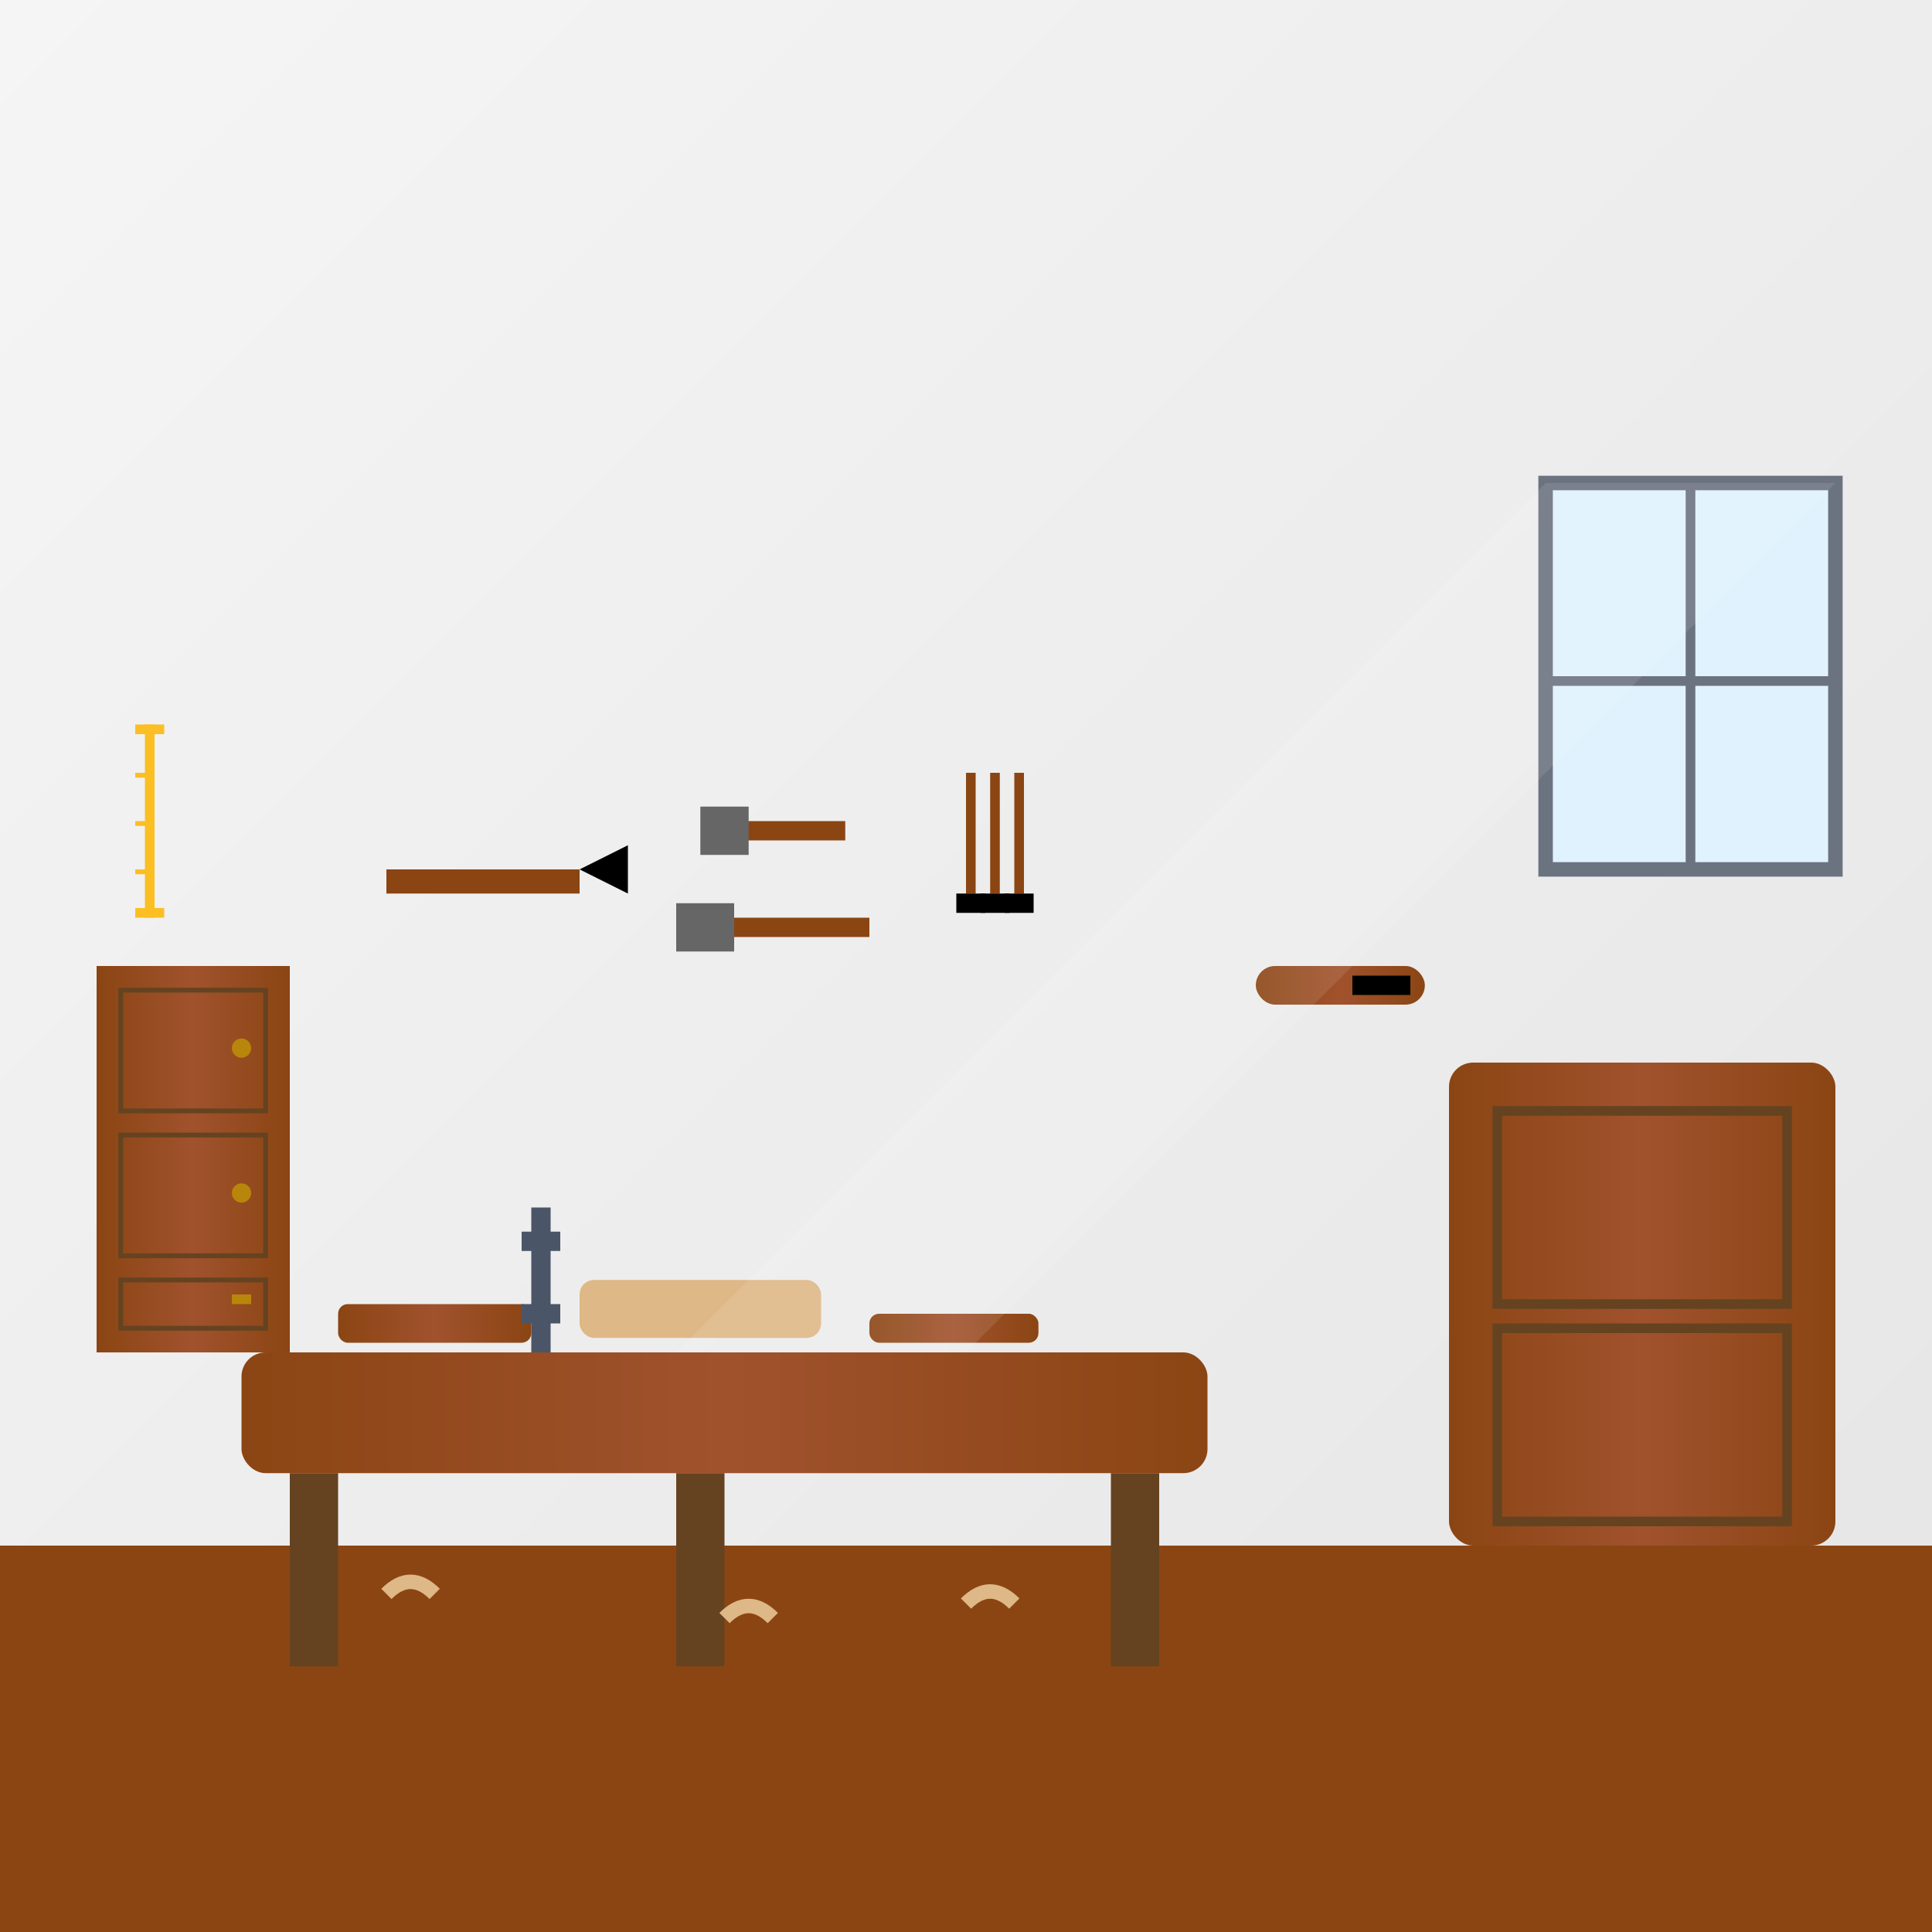
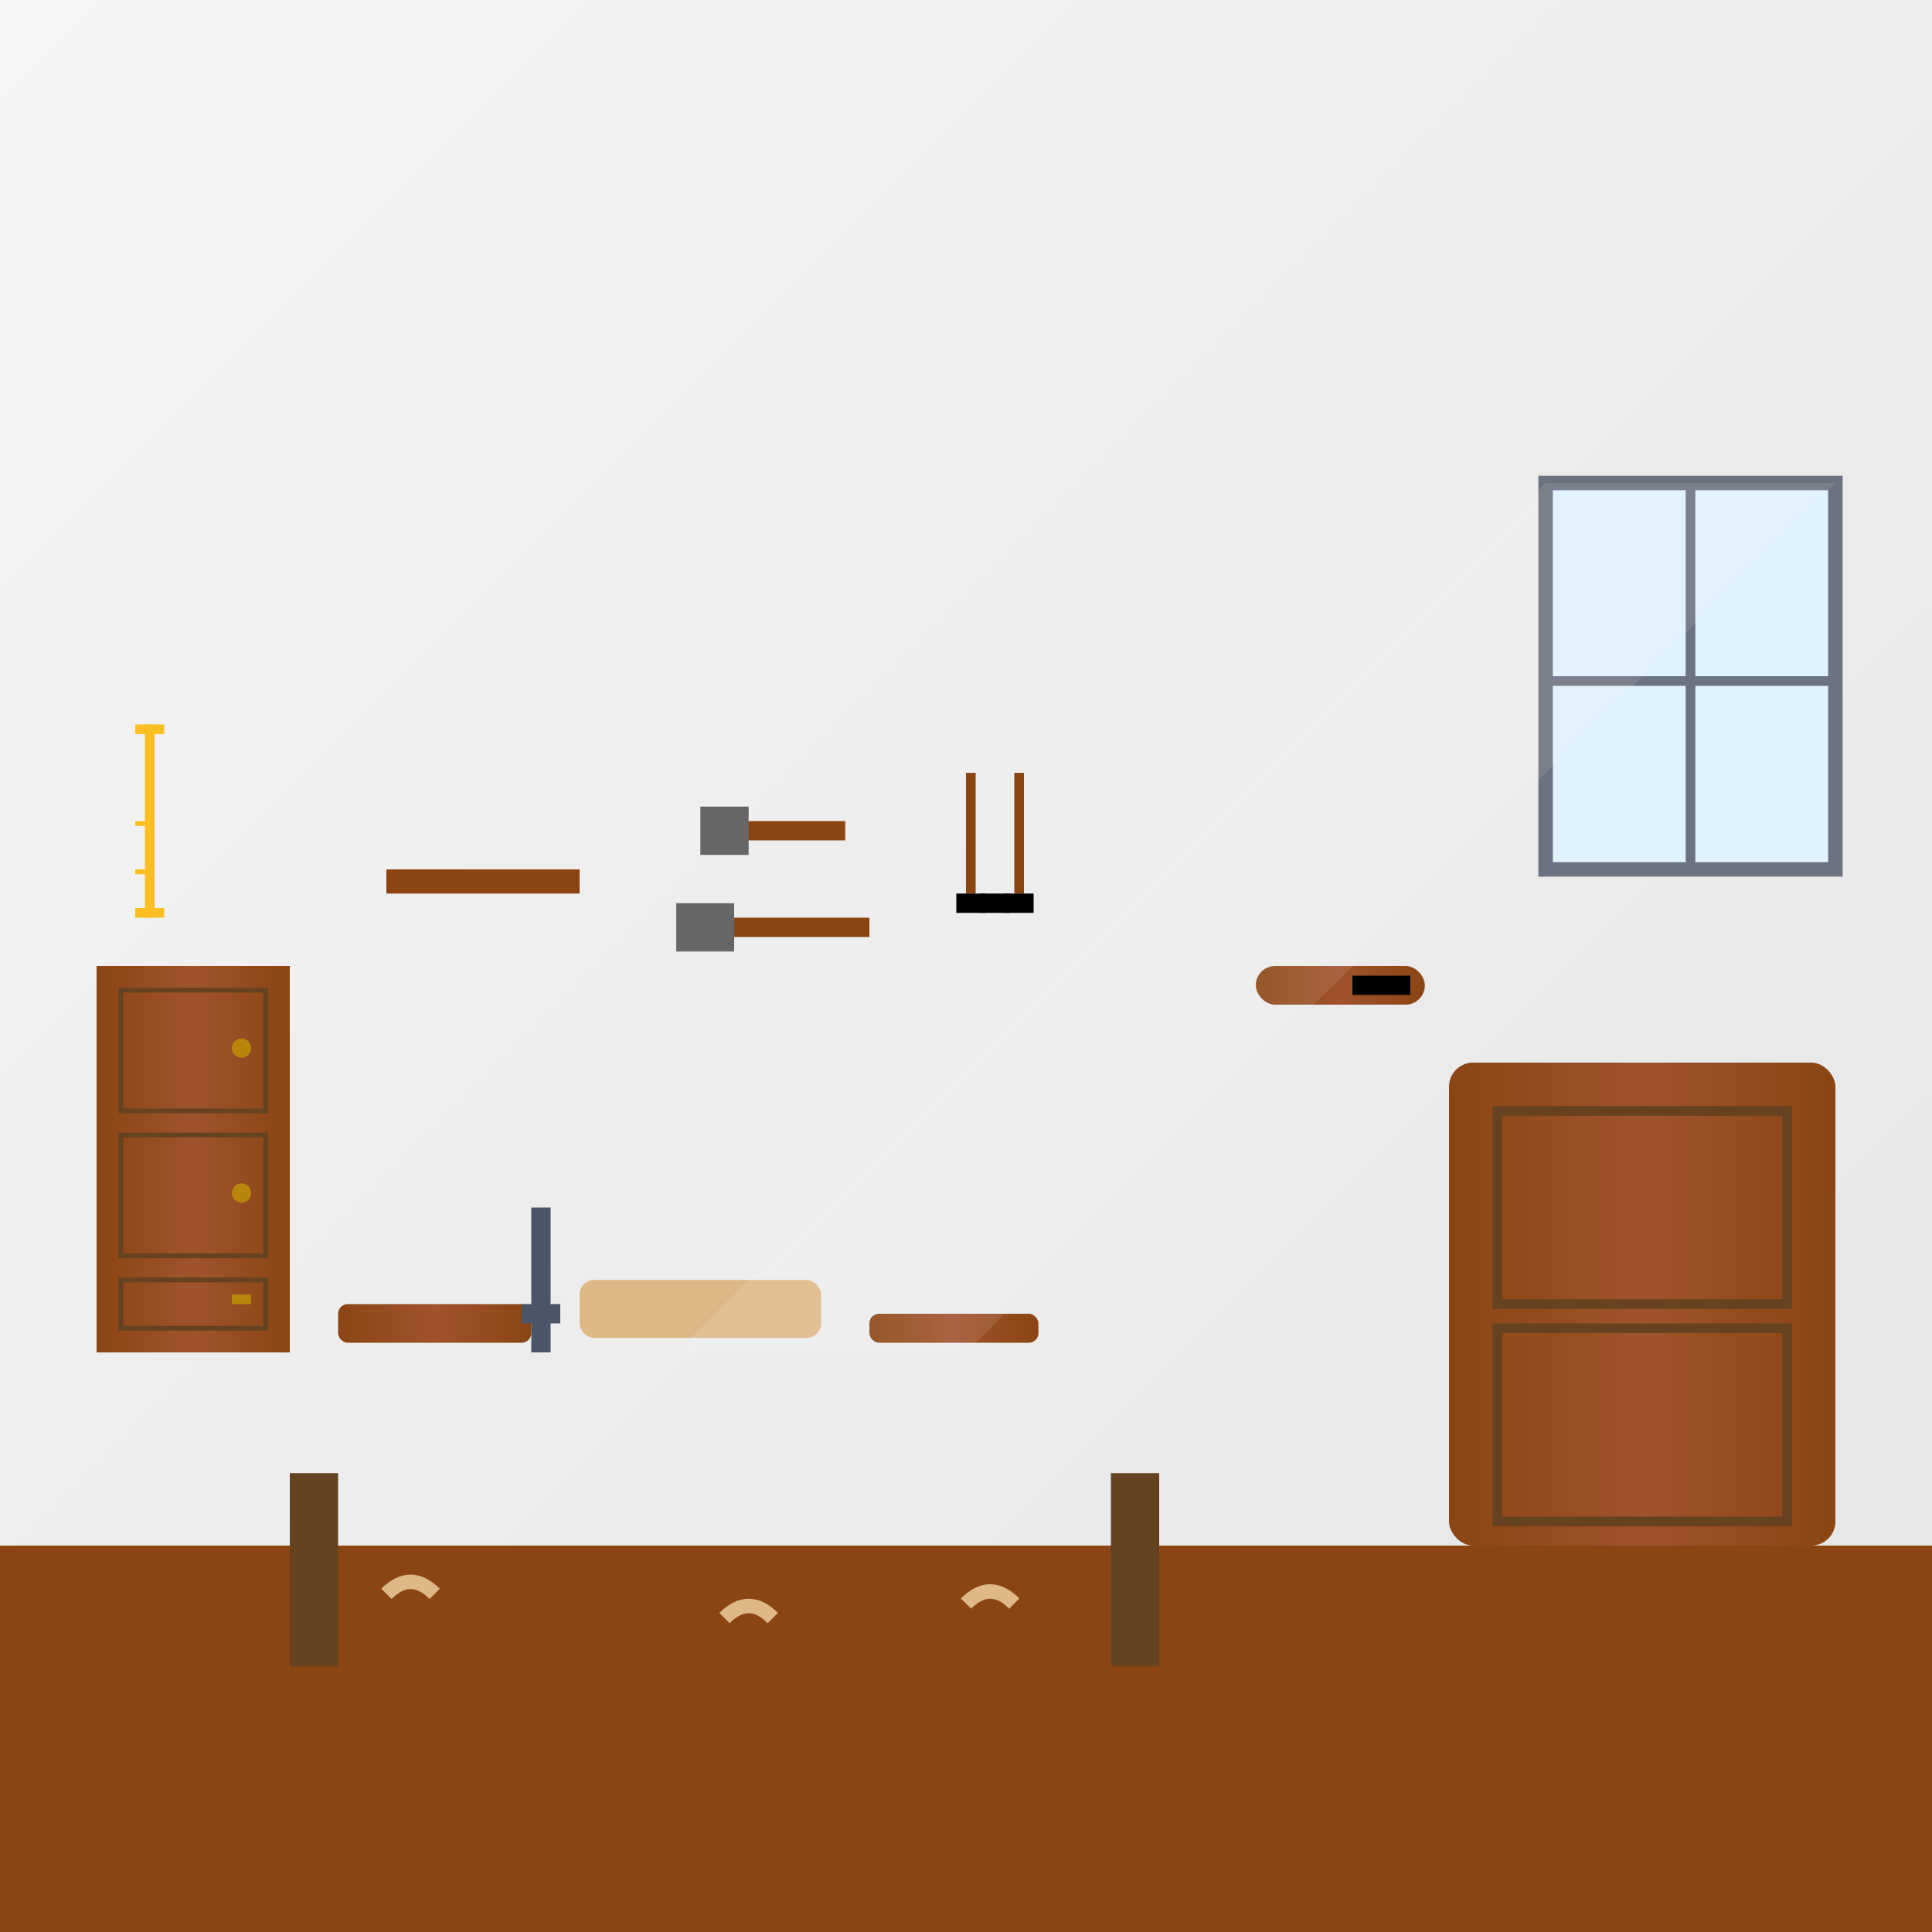
<svg xmlns="http://www.w3.org/2000/svg" viewBox="0 0 400 400" width="400" height="400">
  <rect x="0" y="0" width="400" height="400" fill="#333333" stroke="none" />
  <defs>
    <linearGradient id="wood" x1="0%" y1="0%" x2="100%" y2="0%">
      <stop offset="0%" style="stop-color:#8b4513" />
      <stop offset="50%" style="stop-color:#a0522d" />
      <stop offset="100%" style="stop-color:#8b4513" />
    </linearGradient>
    <linearGradient id="wall" x1="0%" y1="0%" x2="100%" y2="100%">
      <stop offset="0%" style="stop-color:#f5f5f5" />
      <stop offset="100%" style="stop-color:#e5e5e5" />
    </linearGradient>
  </defs>
  <rect width="400" height="400" fill="url(#wall)" />
  <rect x="0" y="320" width="400" height="80" fill="#8b4513" />
-   <rect x="50" y="280" width="200" height="25" fill="url(#wood)" rx="5" />
  <rect x="60" y="305" width="10" height="40" fill="#654321" />
  <rect x="230" y="305" width="10" height="40" fill="#654321" />
-   <rect x="140" y="305" width="10" height="40" fill="#654321" />
  <rect x="80" y="180" width="40" height="5" fill="#8b4513" />
-   <path d="M 120 180 L 130 175 L 130 185 Z" fill="#silver" />
+   <path d="M 120 180 L 130 175 Z" fill="#silver" />
  <rect x="150" y="170" width="25" height="4" fill="#8b4513" />
  <rect x="145" y="167" width="10" height="10" fill="#666" />
  <rect x="150" y="190" width="30" height="4" fill="#8b4513" />
  <rect x="140" y="187" width="12" height="10" fill="#666" />
  <rect x="200" y="160" width="2" height="25" fill="#8b4513" />
-   <rect x="205" y="160" width="2" height="25" fill="#8b4513" />
  <rect x="210" y="160" width="2" height="25" fill="#8b4513" />
  <rect x="198" y="185" width="6" height="4" fill="#silver" />
  <rect x="203" y="185" width="6" height="4" fill="#silver" />
  <rect x="208" y="185" width="6" height="4" fill="#silver" />
  <rect x="260" y="200" width="35" height="8" fill="url(#wood)" rx="4" />
  <rect x="280" y="202" width="12" height="4" fill="#silver" />
  <rect x="300" y="220" width="80" height="100" fill="url(#wood)" rx="5" />
  <rect x="310" y="230" width="60" height="40" fill="none" stroke="#654321" stroke-width="2" />
  <rect x="310" y="275" width="60" height="40" fill="none" stroke="#654321" stroke-width="2" />
  <rect x="70" y="270" width="40" height="8" fill="url(#wood)" rx="2" />
  <rect x="120" y="265" width="50" height="12" fill="#deb887" rx="3" />
  <rect x="180" y="272" width="35" height="6" fill="url(#wood)" rx="2" />
  <rect x="110" y="250" width="4" height="30" fill="#4a5568" />
-   <rect x="108" y="255" width="8" height="4" fill="#4a5568" />
  <rect x="108" y="270" width="8" height="4" fill="#4a5568" />
  <rect x="20" y="200" width="40" height="80" fill="url(#wood)" />
  <rect x="25" y="205" width="30" height="25" fill="none" stroke="#654321" stroke-width="1" />
  <rect x="25" y="235" width="30" height="25" fill="none" stroke="#654321" stroke-width="1" />
  <rect x="25" y="265" width="30" height="10" fill="none" stroke="#654321" stroke-width="1" />
  <circle cx="50" cy="217" r="2" fill="#b8860b" />
  <circle cx="50" cy="247" r="2" fill="#b8860b" />
  <rect x="48" y="268" width="4" height="2" fill="#b8860b" />
  <path d="M 80 330 Q 85 325 90 330" stroke="#deb887" stroke-width="3" fill="none" />
  <path d="M 150 335 Q 155 330 160 335" stroke="#deb887" stroke-width="3" fill="none" />
  <path d="M 200 332 Q 205 327 210 332" stroke="#deb887" stroke-width="3" fill="none" />
  <rect x="320" y="100" width="60" height="80" fill="#e0f2fe" stroke="#6b7280" stroke-width="3" />
  <rect x="320" y="140" width="60" height="2" fill="#6b7280" />
  <rect x="349" y="100" width="2" height="80" fill="#6b7280" />
  <polygon points="320,100 380,100 200,280 140,280" fill="#ffffff" opacity="0.1" />
  <rect x="30" y="150" width="2" height="40" fill="#fbbf24" />
  <rect x="28" y="150" width="6" height="2" fill="#fbbf24" />
-   <rect x="28" y="160" width="4" height="1" fill="#fbbf24" />
  <rect x="28" y="170" width="4" height="1" fill="#fbbf24" />
  <rect x="28" y="180" width="4" height="1" fill="#fbbf24" />
  <rect x="28" y="188" width="6" height="2" fill="#fbbf24" />
</svg>